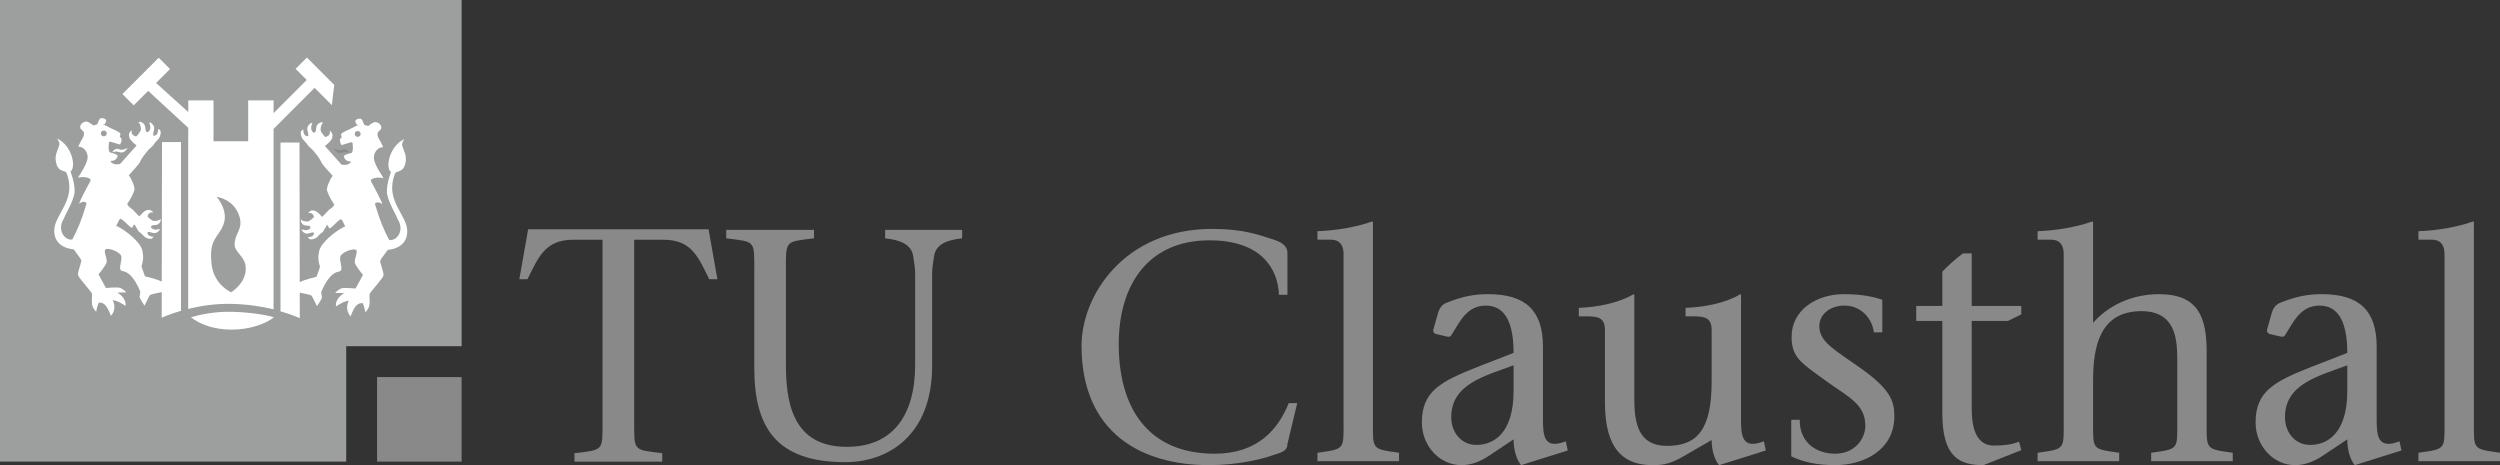
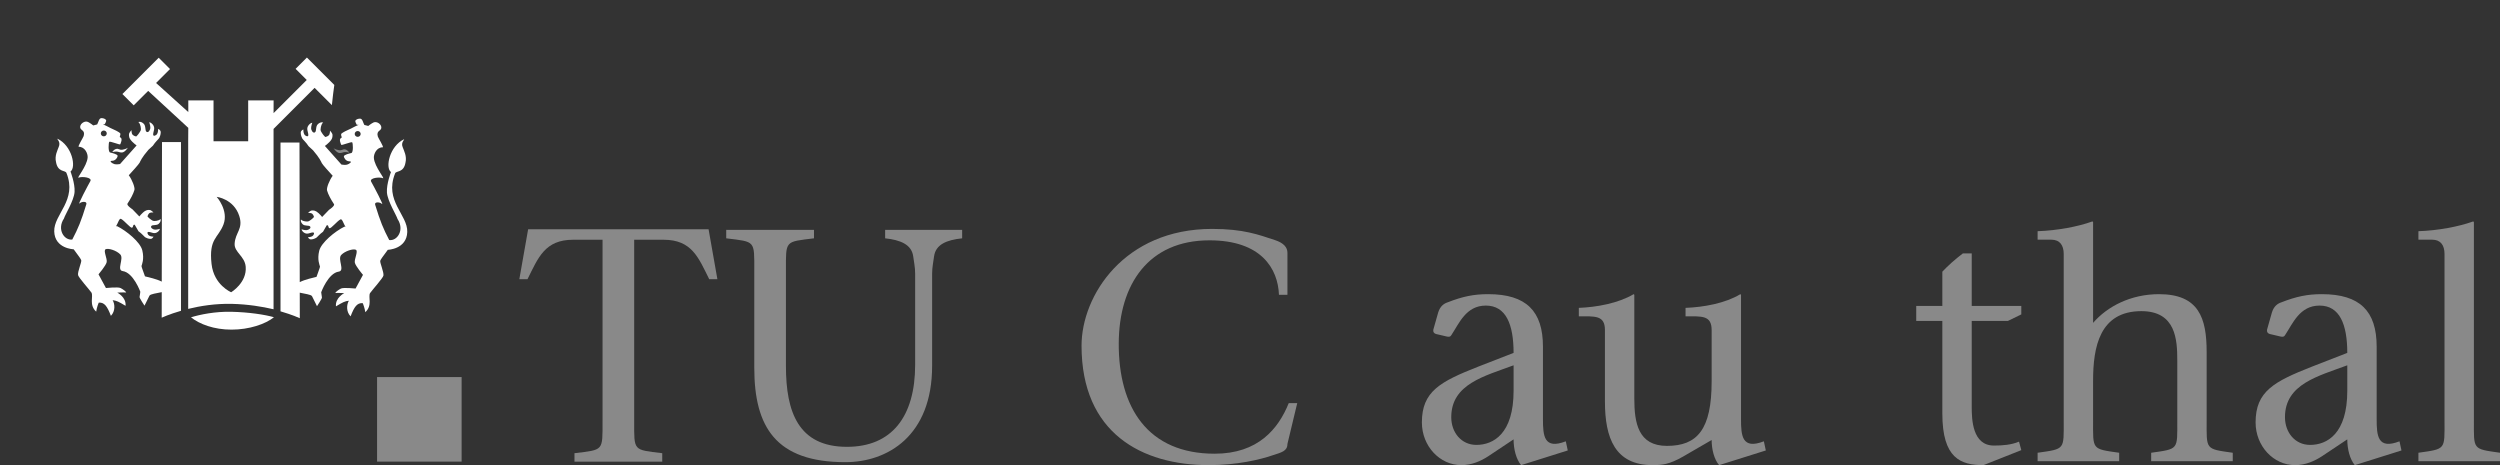
<svg xmlns="http://www.w3.org/2000/svg" xml:space="preserve" width="97.078mm" height="18.062mm" version="1.1" style="shape-rendering:geometricPrecision; text-rendering:geometricPrecision; image-rendering:optimizeQuality; fill-rule:evenodd; clip-rule:evenodd" viewBox="0 0 9269.15 1724.57">
  <rect x="0" y="0" width="9269.15" height="1724.57" fill="#333333" stroke="none" />
  <defs>
    <style type="text/css">
   
    .fil1 {fill:#9D9E9E}
    .fil0 {fill:#898989}
    .fil2 {fill:white}
   
  </style>
  </defs>
  <g id="Ebene_x0020_1">
    <g id="Background">
  </g>
    <g id="Guides">
  </g>
    <rect class="fil0" x="1398.03" y="1398.02" width="313.49" height="313.46" />
-     <polygon class="fil1" points="1711.54,1283.54 1711.54,0 -0,0 -0,1711.53 1283.67,1711.53 1283.67,1283.63 " />
    <path class="fil2" d="M430.43 552.3c9.95,-2.83 11.37,4.9 24.43,2.58 13.66,-2.43 19.22,-7.23 19.22,-7.23 0,0 -10.38,16.67 -21.35,17.65 -8.61,0.78 -13.19,-3.24 -20.66,-3.39 -8.79,-0.15 -15.74,2.07 -15.74,2.07 0,0 4.09,-8.8 14.09,-11.69z" />
    <path class="fil0" d="M1280.59 554.17c-9.95,-2.85 -11.37,4.9 -24.43,2.58 -13.66,-2.43 -19.2,-7.2 -19.2,-7.2 0,0 10.36,16.65 21.35,17.65 8.61,0.78 13.19,-3.24 20.66,-3.39 8.79,-0.18 15.74,2.07 15.74,2.07 0,0 -4.09,-8.84 -14.11,-11.72z" />
    <path class="fil2" d="M708.12 1176.47c31.48,25.39 85.04,45.7 150.21,45.7 65.48,0 126.01,-20.46 157.41,-46.03 -33.95,-9.67 -92.34,-18.59 -157.99,-20.18 -60.17,-1.44 -116.46,10.31 -149.63,20.52z" />
    <path class="fil2" d="M600.66 526.71l-0.96 517.41c-20.57,-10.36 -49.82,-16.17 -62.15,-19.53 -0.91,-4.67 -13.77,-35.12 -12.8,-38.76 0.91,-3.69 10.99,-24.88 2.73,-58.08 -7.46,-29.91 -57.75,-71.77 -94.28,-89.69l-3.28 1.72c8.09,-13.77 12.48,-31.68 18.94,-28.24 12.79,6.74 34.56,34.61 40.57,32.59 5.99,-2 2.1,-12.79 10.13,-10.79l13.8 24c12.58,8.67 22.06,20.89 25.44,22.69 3.28,1.8 10.24,5.31 18.7,5.68 8.44,0.38 11.5,-8.34 11.5,-8.34 0,0 -10.01,0.23 -16.42,-3.96 -5.51,-3.64 -9.17,-13.87 -1.59,-13.57 11.39,0.48 21.29,10.24 34.78,-0.66 7.15,-5.83 6.95,-10.84 6.95,-10.84 0,0 -10.46,3.44 -18.11,3.08 -7.66,-0.31 -17.84,-7.32 -13.69,-13.21 4.47,-6.37 19.68,-0.51 28.14,-8.95 9.58,-9.52 6.03,-17.73 6.03,-17.73 0,0 -1.8,4.9 -15.31,7.25 -13.52,2.35 -15.18,-1.72 -21.29,-5.63 -5.43,-3.39 -11.62,-10.53 -11.62,-10.53 0,0 1.44,-7.38 6.19,-11.73 4.77,-4.37 15.84,-3.26 15.84,-3.26 0,0 -8.09,-8.84 -13.97,-9.12 -5.86,-0.23 -12.83,-1.37 -25.08,9.88 -5.83,5.33 -10.24,10.36 -13.19,14.15l-25.69 -26.65c0,0 -22.58,-14.45 -18.19,-21.07 11.24,-16.82 21.45,-35.8 25.65,-50.47 2.65,-9.3 -8.84,-38.56 -20.92,-54.54 11.34,-12.36 37.13,-40.65 40.26,-46.83 2.63,-5.25 7.68,-18.74 32.51,-47.57l16.55 -15.16c8.95,-14.23 21.93,-25.24 23.78,-29.06 1.75,-3.67 5.36,-11.47 5.36,-20.82 0,-9.35 -9.75,-12.28 -9.75,-12.28 0,0 0.74,11.07 -3.56,18.27 -3.71,6.26 -14.8,10.73 -14.8,2.4 0,-12.56 10.24,-23.9 -2.45,-38.22 -6.72,-7.58 -12.17,-7.12 -12.17,-7.12 0,0 4.25,11.34 4.25,19.78 0,8.41 -7.2,19.96 -13.89,15.69 -7.23,-4.6 -1.52,-21.58 -11.19,-30.52 -10.94,-10.08 -19.73,-5.81 -19.73,-5.81 0,0 5.46,1.75 8.69,16.47 3.24,14.75 -1.16,16.82 -5.16,23.75 -3.53,6.11 -11.1,13.23 -11.1,13.23 0,0 -8.18,-1.26 -13.19,-6.26 -5.03,-5.03 -4.32,-17.28 -4.32,-17.28 0,0 -9.35,9.35 -9.35,15.81 0,6.45 -0.91,14.2 12.02,27.11 6.19,6.19 11.9,10.73 16.19,13.84l-61.41 69c-3.31,0.55 -13.82,2 -20.49,0.32 -8.03,-2 -22.64,-12.4 -8.61,-12.4 14,0 20.94,-15.58 20.21,-18.62 -1.41,-5.96 -19.76,-10.13 -27.79,-12.15 -7.98,-1.97 -6.06,-36.7 -3.13,-39.63 2.98,-2.98 39.41,12.13 40.55,9.38 1.57,-3.67 9.5,-20.46 1.26,-25.06 -1.97,-1.09 -4.1,-1.82 -2.18,-6.02 2.02,-4.32 1.61,-9.3 0.46,-10.46 -4.07,-4.04 -23.52,-14.07 -29.5,-16.07 -6.03,-2.02 -17.48,-9.73 -34.41,-16.62l6.87 -0.11c0,0 2.93,-5.28 3.71,-7.3 1.49,-3.76 3.06,-6.95 -0.12,-10.1 -3.16,-3.18 -9.07,-5.46 -15.72,-5.46 -9.27,0 -10.76,14.43 -15.84,23.35 -12.28,3.06 -14.58,3.82 -14.58,3.82 0,0 -11.24,-9.12 -19.37,-12.91 -11.74,-5.39 -27.94,5.28 -29.1,17.22 -1.52,15.72 19.94,10.79 12.94,34.97 -1.75,6.06 -23.72,39.84 -17.96,39.84 22.81,0 33.68,25.26 32.71,39.48 -2.3,33.05 -44.28,80.21 -32.82,74.86 10.94,-5.08 50.85,-1.03 42.84,13.01 -7.98,14.02 -49.72,92.46 -39.74,82.43 7.23,-7.25 28.5,-8.61 24.93,3.1 -19.3,62.98 -30.16,88.98 -52.17,131.01 -30.01,4.02 -57.73,-37.72 -30.85,-78.01 3.49,-13.06 37.31,-66.51 39.34,-98.5 1.97,-32.06 -15.03,-75.64 -15.03,-75.64 22.03,-15.99 5.63,-96.2 -48.73,-121.8 -1.01,3.1 13.11,12.45 5,30.59 -4.14,12.08 -15.79,32.31 -9.98,56.26 6.6,38.48 34.34,29.33 38.56,39.99 41.18,102.17 -47.22,153.07 -45.22,217.11 2.02,64.12 72.1,66.11 72.1,66.11 6.69,8.95 6.65,9.02 6.65,9.02 9.75,12.91 20.46,27.61 21.43,31.65 1.84,7.4 -14.02,42.09 -11.8,54.92 1.57,8.99 40.55,52.19 49.72,65.1 7.6,14.23 -9.93,45.96 17.53,70.56 1.64,-13.77 8.41,-31.99 9.7,-33.55 20.64,-1.29 31.07,13.19 44.79,49.09 17.05,-17.3 14.93,-44.06 6.37,-58.01 14.8,1.54 22.86,5.81 47.9,20.86 3.39,-31.83 -30.7,-48.98 -30.7,-48.98 0,0 22.29,-1.24 33.22,-0.46 -0.96,-3.69 -11.93,-11.97 -21.12,-16.58 -9.15,-4.65 -54.09,0 -54.09,0l-27.49 -50.75c0,0 27.49,-32.26 30.24,-45.19 2.78,-12.94 -13.74,-43.3 -3.67,-47.92 10.08,-4.6 40.25,4.7 54.11,19.35 14.52,15.38 -14.8,58.41 9.12,61.77 39.43,5.53 65.13,76.58 65.13,76.58 0,0 -1.87,15.64 -2.78,19.37 -0.91,3.69 18.34,32.23 18.34,32.23l18.34 -36.86c3.31,-6.69 27.11,-8.89 45.57,-13.26l-0.15 94.74c0,0 27.26,-12.74 71.52,-25.54l0 -625.66 -70.38 0zm-215.83 -21.23c-6.11,0 -11.04,-4.82 -11.04,-10.73 0,-5.96 4.93,-10.79 11.04,-10.79 6.11,0 11.07,4.82 11.07,10.79 -0.02,5.91 -4.97,10.73 -11.07,10.73z" />
    <path class="fil2" d="M1464.83 642.89c4.22,-10.67 31.99,-1.52 38.56,-40.02 5.81,-23.93 -5.81,-44.16 -9.98,-56.21 -8.11,-18.14 5.99,-27.49 4.97,-30.59 -54.34,25.62 -70.73,105.8 -48.73,121.82 0,0 -17.01,43.55 -15.01,75.61 2.02,32.01 35.84,85.44 39.34,98.53 26.86,40.29 -0.83,82.03 -30.85,78.01 -22.03,-42.04 -32.86,-68.01 -52.17,-131.01 -3.59,-11.7 17.71,-10.36 24.91,-3.13 10.01,10.03 -31.73,-68.38 -39.71,-82.41 -8.01,-14.02 31.91,-18.07 42.84,-12.99 11.47,5.33 -30.52,-41.84 -32.82,-74.88 -1.01,-14.2 9.9,-39.48 32.69,-39.48 5.76,0 -16.22,-33.77 -17.99,-39.84 -7,-24.18 14.45,-19.25 12.96,-34.97 -1.16,-11.94 -17.36,-22.61 -29.13,-17.22 -8.11,3.76 -19.37,12.91 -19.37,12.91 0,0 -2.3,-0.75 -14.58,-3.82 -5.08,-8.95 -6.54,-23.35 -15.81,-23.35 -6.65,0 -12.56,2.3 -15.72,5.46 -3.18,3.16 -1.61,6.34 -0.12,10.13 0.81,2 3.69,7.3 3.69,7.3l6.87 0.11c-16.93,6.89 -28.37,14.6 -34.41,16.62 -5.99,2 -25.47,12.02 -29.5,16.07 -1.16,1.14 -1.57,6.11 0.46,10.44 1.92,4.22 -0.23,4.96 -2.18,6.03 -8.24,4.6 -0.31,21.37 1.24,25.04 1.16,2.75 37.56,-12.33 40.55,-9.38 2.9,2.96 4.85,37.7 -3.16,39.66 -8.01,2.02 -26.37,6.19 -27.79,12.13 -0.74,3.04 6.22,18.62 20.21,18.62 14.05,0 -0.58,10.41 -8.61,12.4 -6.67,1.67 -17.18,0.23 -20.49,-0.32l-61.41 -69.01c4.3,-3.13 10.01,-7.68 16.19,-13.87 12.94,-12.91 12.02,-20.64 12.02,-27.08 0,-6.49 -9.35,-15.81 -9.35,-15.81 0,0 0.68,12.25 -4.32,17.28 -5.03,5 -13.21,6.26 -13.21,6.26 0,0 -7.55,-7.15 -11.07,-13.23 -3.99,-6.92 -8.38,-8.99 -5.16,-23.75 3.21,-14.73 8.69,-16.47 8.69,-16.47 0,0 -8.81,-4.27 -19.73,5.79 -9.7,8.92 -3.99,25.92 -11.22,30.52 -6.69,4.25 -13.89,-7.25 -13.89,-15.69 0,-8.44 4.25,-19.78 4.25,-19.78 0,0 -5.48,-0.43 -12.2,7.15 -12.66,14.32 -2.43,25.67 -2.43,38.22 0,8.34 -11.1,3.87 -14.8,-2.4 -4.32,-7.23 -3.56,-18.29 -3.56,-18.29 0,0 -9.75,2.96 -9.75,12.28 0,9.35 3.61,17.18 5.36,20.82 1.82,3.82 14.83,14.83 23.75,29.06l16.55 15.16c24.83,28.83 29.86,42.29 32.51,47.54 3.13,6.22 28.92,34.51 40.26,46.86 -12.08,15.99 -23.59,45.22 -20.92,54.54 4.19,14.68 14.43,33.65 25.65,50.47 4.39,6.62 -18.16,21.07 -18.16,21.07l-25.71 26.68c-2.96,-3.79 -7.35,-8.81 -13.21,-14.17 -12.25,-11.22 -19.22,-10.1 -25.08,-9.88 -5.88,0.25 -13.97,9.12 -13.97,9.12 0,0 11.07,-1.11 15.84,3.26 4.75,4.34 6.19,11.73 6.19,11.73 0,0 -6.17,7.15 -11.59,10.53 -6.11,3.91 -7.81,7.98 -21.29,5.63 -13.52,-2.32 -15.31,-7.25 -15.31,-7.25 0,0 -3.53,8.18 6.03,17.73 8.46,8.44 23.67,2.58 28.12,8.95 4.14,5.88 -6.03,12.88 -13.69,13.19 -7.66,0.38 -18.11,-3.06 -18.11,-3.06 0,0 -0.18,4.97 6.97,10.84 13.46,10.88 23.36,1.14 34.76,0.66 7.58,-0.32 3.94,9.93 -1.59,13.57 -6.42,4.19 -16.44,3.96 -16.44,3.96 0,0 3.06,8.69 11.5,8.34 8.49,-0.35 15.41,-3.87 18.72,-5.68 3.39,-1.82 12.86,-14.05 25.44,-22.72l13.8 -24c8.03,-2.02 4.17,8.79 10.16,10.79 6.02,2.02 27.81,-25.85 40.57,-32.62 6.45,-3.41 10.87,14.5 18.94,28.24l-3.28 -1.72c-36.53,17.88 -86.85,59.77 -94.28,89.66 -8.24,33.2 1.82,54.39 2.73,58.1 0.96,3.67 -11.9,34.11 -12.8,38.76 -12.36,3.39 -41.58,9.19 -62.15,19.53l-0.94 -517.41 -70.37 -0.02 0 625.74c44.27,12.8 71.52,25.51 71.52,25.51l-0.18 -94.71c18.47,4.39 42.26,6.62 45.57,13.26l18.34 36.86c0,0 19.25,-28.57 18.34,-32.21 -0.89,-3.74 -2.75,-19.4 -2.75,-19.4 0,0 25.69,-71.07 65.13,-76.58 23.95,-3.36 -5.39,-46.39 9.15,-61.74 13.84,-14.66 44.01,-23.93 54.11,-19.35 10.08,4.6 -6.42,35.01 -3.67,47.9 2.73,12.94 30.21,45.19 30.21,45.19l-27.49 50.75c0,0 -44.94,-4.65 -54.11,0 -9.17,4.62 -20.14,12.91 -21.09,16.58 10.94,-0.78 33.2,0.46 33.2,0.46 0,0 -34.08,17.18 -30.7,48.98 25.06,-15.03 33.12,-19.33 47.92,-20.86 -8.56,13.95 -10.68,40.69 6.34,57.98 13.72,-35.87 24.15,-50.33 44.79,-49.06 1.29,1.59 8.03,19.8 9.7,33.55 27.43,-24.61 9.93,-56.32 17.53,-70.58 9.15,-12.88 48.15,-56.09 49.72,-65.05 2.22,-12.86 -13.66,-47.54 -11.8,-54.95 0.96,-4.04 11.67,-18.74 21.43,-31.65 0,0 -0.05,-0.11 6.65,-9.04 0,0 70.08,-2 72.1,-66.11 2.11,-64.06 -86.29,-114.93 -45.11,-217.1zm-138.62 -135.54c-6.11,0 -11.07,-4.82 -11.07,-10.73 0,-5.99 4.96,-10.81 11.07,-10.81 6.11,0 11.04,4.82 11.04,10.81 0,5.91 -4.93,10.73 -11.04,10.73z" />
    <path class="fil2" d="M1137.9 213.32l-41.91 41.91 41.25 41.29 -122.93 122.9 0.12 -47.14 -94.25 0 0 151.53 -128.46 -0.01 0 -151.53 -93.54 0.01 0 43.2 -119.45 -107.82 51.68 -51.67 -41.96 -41.96 -134.57 134.57 41.94 41.96 53.63 -53.6 148.69 137.05 -0.38 52.68 0 618.56c44.56,-10.94 101.03,-20.06 162.39,-18.62 59.7,1.49 112.62,10.24 154.13,20.01l0.02 -621.33 0 -47.34 152.19 -152.21 64.07 64.04 4.65 -41.94 4.37 -32.92 -101.67 -101.63zm-280.75 870.23c0,0 -64.04,-26.43 -72.79,-104.79 -10.67,-95.14 24.63,-95.32 44.16,-146.33 20.01,-52.25 -25.22,-102.64 -25.22,-102.64 0,0 63.33,7.52 83.79,70.84 15.79,48.73 -15.21,60.88 -17.16,103.47 -1.37,31.2 37.77,45.96 41.03,84.61 5.12,59.32 -53.82,94.84 -53.82,94.84z" />
    <path class="fil0" d="M2351.33 1560.54c0,112.5 -4.85,106.46 104.04,119.74l0 31.45 -325.44 0.01 0 -31.45c108.89,-13.29 104.06,-7.25 104.06,-119.74l0 -671.68 -108.89 0c-105.27,0 -129.47,66.51 -169.39,146.37l-30.24 0 32.64 -185.1 669.04 0 32.66 185.1 -30.24 0c-39.91,-79.85 -64.12,-146.37 -169.39,-146.37l-108.89 0 0 671.67 0.03 0z" />
    <path class="fil0" d="M2914.01 1357.86c0,169.37 45.97,298.81 226.23,298.81 165.75,0 252.86,-111.28 252.86,-304.83l0.01 -336.33c0,-25.42 -4.82,-45.97 -7.25,-65.33 -6.06,-43.55 -47.19,-60.51 -104.06,-66.57l0 -31.45 285.52 0 0 31.45c-58.08,6.06 -97.99,23.01 -104.06,66.57 -2.43,19.35 -7.25,39.91 -7.25,65.33l0 341.15c0,260.08 -165.75,356.86 -321.82,356.86 -257.71,0 -337.54,-130.66 -337.54,-349.62l0 -360.5c0,-112.53 4.82,-106.46 -104.06,-119.8l0 -31.45 325.45 0.01 0 31.45c-108.91,13.34 -104.06,7.3 -104.06,119.8l0 354.44 0.02 0z" />
    <path class="fil0" d="M4809.69 1494.73l-36.33 151.22c0,26.6 -21.75,31.42 -55.63,42.34 -45.96,15.72 -130.66,36.27 -235.91,36.27 -248,0 -471.83,-118.51 -471.83,-442.73 0,-186.31 158.47,-433.11 483.91,-433.11 117.38,0 173.02,21.78 232.29,41.15 33.91,10.88 47.17,27.81 47.17,47.17l0 156.05 -31.42 0c-3.64,-96.76 -65.33,-202.03 -257.71,-202.03 -226.25,0 -335.11,163.3 -336.33,381.07 -1.21,240.71 108.89,410.07 355.68,410.07 160.93,0 235.93,-91.93 274.63,-187.5l31.47 0 0 0.03z" />
-     <path class="fil0" d="M5090.36 823.31l0 735.51c0,108.91 -6.03,105.27 96.81,119.8l0 31.42 -302.51 0 0 -31.42c102.87,-14.52 96.83,-10.91 96.83,-119.8l0.01 -616.95c0,-32.69 -14.58,-53.23 -45.97,-53.23l-50.86 0.01 0 -31.45c72.58,-2.43 150.04,-16.95 203.26,-36.3l2.43 2.42z" />
    <path class="fil0" d="M5639.68 1724.55c-18.16,-21.75 -27.84,-59.27 -27.84,-95.55l-94.4 62.9c-27.79,18.14 -61.64,32.64 -99.19,32.64 -79.85,0 -146.4,-70.15 -146.4,-158.47 0,-114.92 67.78,-151.18 209.33,-206.85l130.66 -50.83c0,-105.25 -27.84,-175.4 -102.87,-175.4 -73.79,0 -99.21,66.54 -128.21,110.1 -3.64,6.03 -8.49,6.03 -15.72,4.82l-41.18 -9.67c-7.23,-2.45 -10.88,-7.28 -9.67,-15.76l18.16 -64.09c7.28,-22.99 20.57,-32.66 35.12,-37.49 55.63,-21.78 96.76,-30.24 149.98,-30.24 141.57,0 203.29,62.9 203.29,194.77l0 268.54c0,61.72 3.64,113.74 84.7,82.26l7.25 33.91 -172.99 54.41zm-27.84 -370.16c-106.51,39.91 -231.08,68.94 -231.08,192.33 0,56.89 37.49,102.82 93.14,102.82 62.93,0 137.96,-41.15 137.96,-200.82l0 -94.34 -0.03 0z" />
    <path class="fil0" d="M6374.02 1724.55c-18.16,-20.54 -27.84,-58.05 -27.84,-93.14l-106.46 61.69c-50.83,29 -77.43,31.42 -112.53,31.42 -139.15,0 -176.64,-100.42 -176.64,-235.91l0.01 -264.88c0,-55.66 -37.49,-50.83 -96.81,-50.83l0 -31.42c65.33,-2.43 146.4,-16.98 203.29,-50.83l2.43 2.43 0 384.72c0,90.72 14.52,175.4 120.99,175.4 112.53,0 165.75,-60.51 165.75,-239.55l0 -189.92c0,-55.66 -37.51,-50.83 -96.78,-50.83l0 -31.42c66.54,-2.43 147.59,-16.98 203.24,-50.83l2.43 2.43 0 460.9c0,61.72 3.64,113.74 84.68,82.26l7.28 33.91 -173.02 54.4z" />
-     <path class="fil0" d="M6641.4 1556.39l31.4 0c-1.16,84.73 61.72,125.81 131.93,125.81 70.15,0 111.28,-53.2 111.28,-104.04 0,-78.62 -62.87,-106.46 -135.49,-158.45 -97.99,-71.39 -137.91,-90.75 -137.91,-170.58 0,-101.63 94.36,-158.47 193.56,-158.47 38.7,0 87.11,2.43 142.74,20.57l0 120.94 -31.44 0.01c-3.64,-41.1 -39.91,-99.19 -108.91,-99.19 -50.78,0 -93.17,30.24 -93.17,77.41 0,58.08 61.72,89.53 150.04,152.44 113.71,79.83 128.23,124.62 128.23,180.25 0,125.81 -113.74,181.46 -218.98,181.46 -66.54,0 -118.56,-10.87 -163.32,-32.64l-0.01 -135.52 0.05 0z" />
    <path class="fil0" d="M7494.33 1165.65l-49.59 24.2 -134.28 0 0 318.17c0,47.19 2.43,143.95 82.23,143.95 32.69,0 64.14,-2.43 93.17,-14.5l8.46 31.45 -140.36 55.63c-84.68,0 -152.41,-25.39 -152.41,-191.12l0 -343.57 -96.81 0 0 -55.66 96.81 0 0 -127.02c21.78,-22.96 45.96,-44.74 76.21,-67.73l32.69 -0.01 0 194.75 183.87 0 0 31.45z" />
    <path class="fil0" d="M7760.5 823.31l0 373.79c52.04,-60.45 139.13,-106.43 244.37,-106.43 147.62,0 176.64,88.32 176.64,214.16l0 254.02c0,108.91 -6.06,105.27 96.81,119.8l0 31.42 -302.5 0 0 -31.42c102.84,-14.52 96.81,-10.91 96.81,-119.8l0 -222.59c0,-76.24 -4.85,-182.65 -133.08,-182.65 -154.86,0 -179.07,133.08 -179.07,257.66l0 147.59c0,108.91 -6.03,105.27 96.78,119.8l0 31.42 -302.48 -0.01 0 -31.42c102.84,-14.52 96.81,-10.91 96.81,-119.8l0 -616.98c0,-32.69 -14.52,-53.23 -45.97,-53.23l-50.83 0.01 0 -31.45c72.6,-2.43 150.06,-16.95 203.29,-36.3l2.43 2.42z" />
    <path class="fil0" d="M8730.78 1724.55c-18.16,-21.75 -27.86,-59.27 -27.86,-95.55l-94.34 62.9c-27.86,18.14 -61.69,32.64 -99.21,32.64 -79.85,0 -146.4,-70.15 -146.4,-158.47 0,-114.92 67.78,-151.18 209.31,-206.85l130.64 -50.83c0,-105.25 -27.84,-175.4 -102.82,-175.4 -73.77,0 -99.19,66.54 -128.23,110.1 -3.61,6.03 -8.46,6.03 -15.72,4.82l-41.12 -9.67c-7.25,-2.45 -10.91,-7.28 -9.67,-15.76l18.14 -64.09c7.28,-22.99 20.54,-32.66 35.09,-37.49 55.66,-21.78 96.78,-30.24 150.01,-30.24 141.55,0 203.26,62.9 203.26,194.77l0 268.54c0,61.72 3.64,113.74 84.68,82.26l7.28 33.91 -173.03 54.41zm-27.84 -370.16c-106.46,39.91 -231.06,68.94 -231.06,192.33 0,56.89 37.51,102.82 93.17,102.82 62.9,0 137.91,-41.15 137.91,-200.82l0 -94.34 -0.03 0z" />
    <path class="fil0" d="M9172.37 823.31l0 735.51c0,108.91 -6.06,105.27 96.78,119.8l0 31.42 -302.47 0 0 -31.42c102.84,-14.52 96.78,-10.91 96.78,-119.8l0 -616.95c0,-32.69 -14.5,-53.23 -45.96,-53.23l-50.83 0.01 0 -31.45c72.58,-2.43 150.01,-16.95 203.24,-36.3l2.44 2.42z" />
  </g>
</svg>